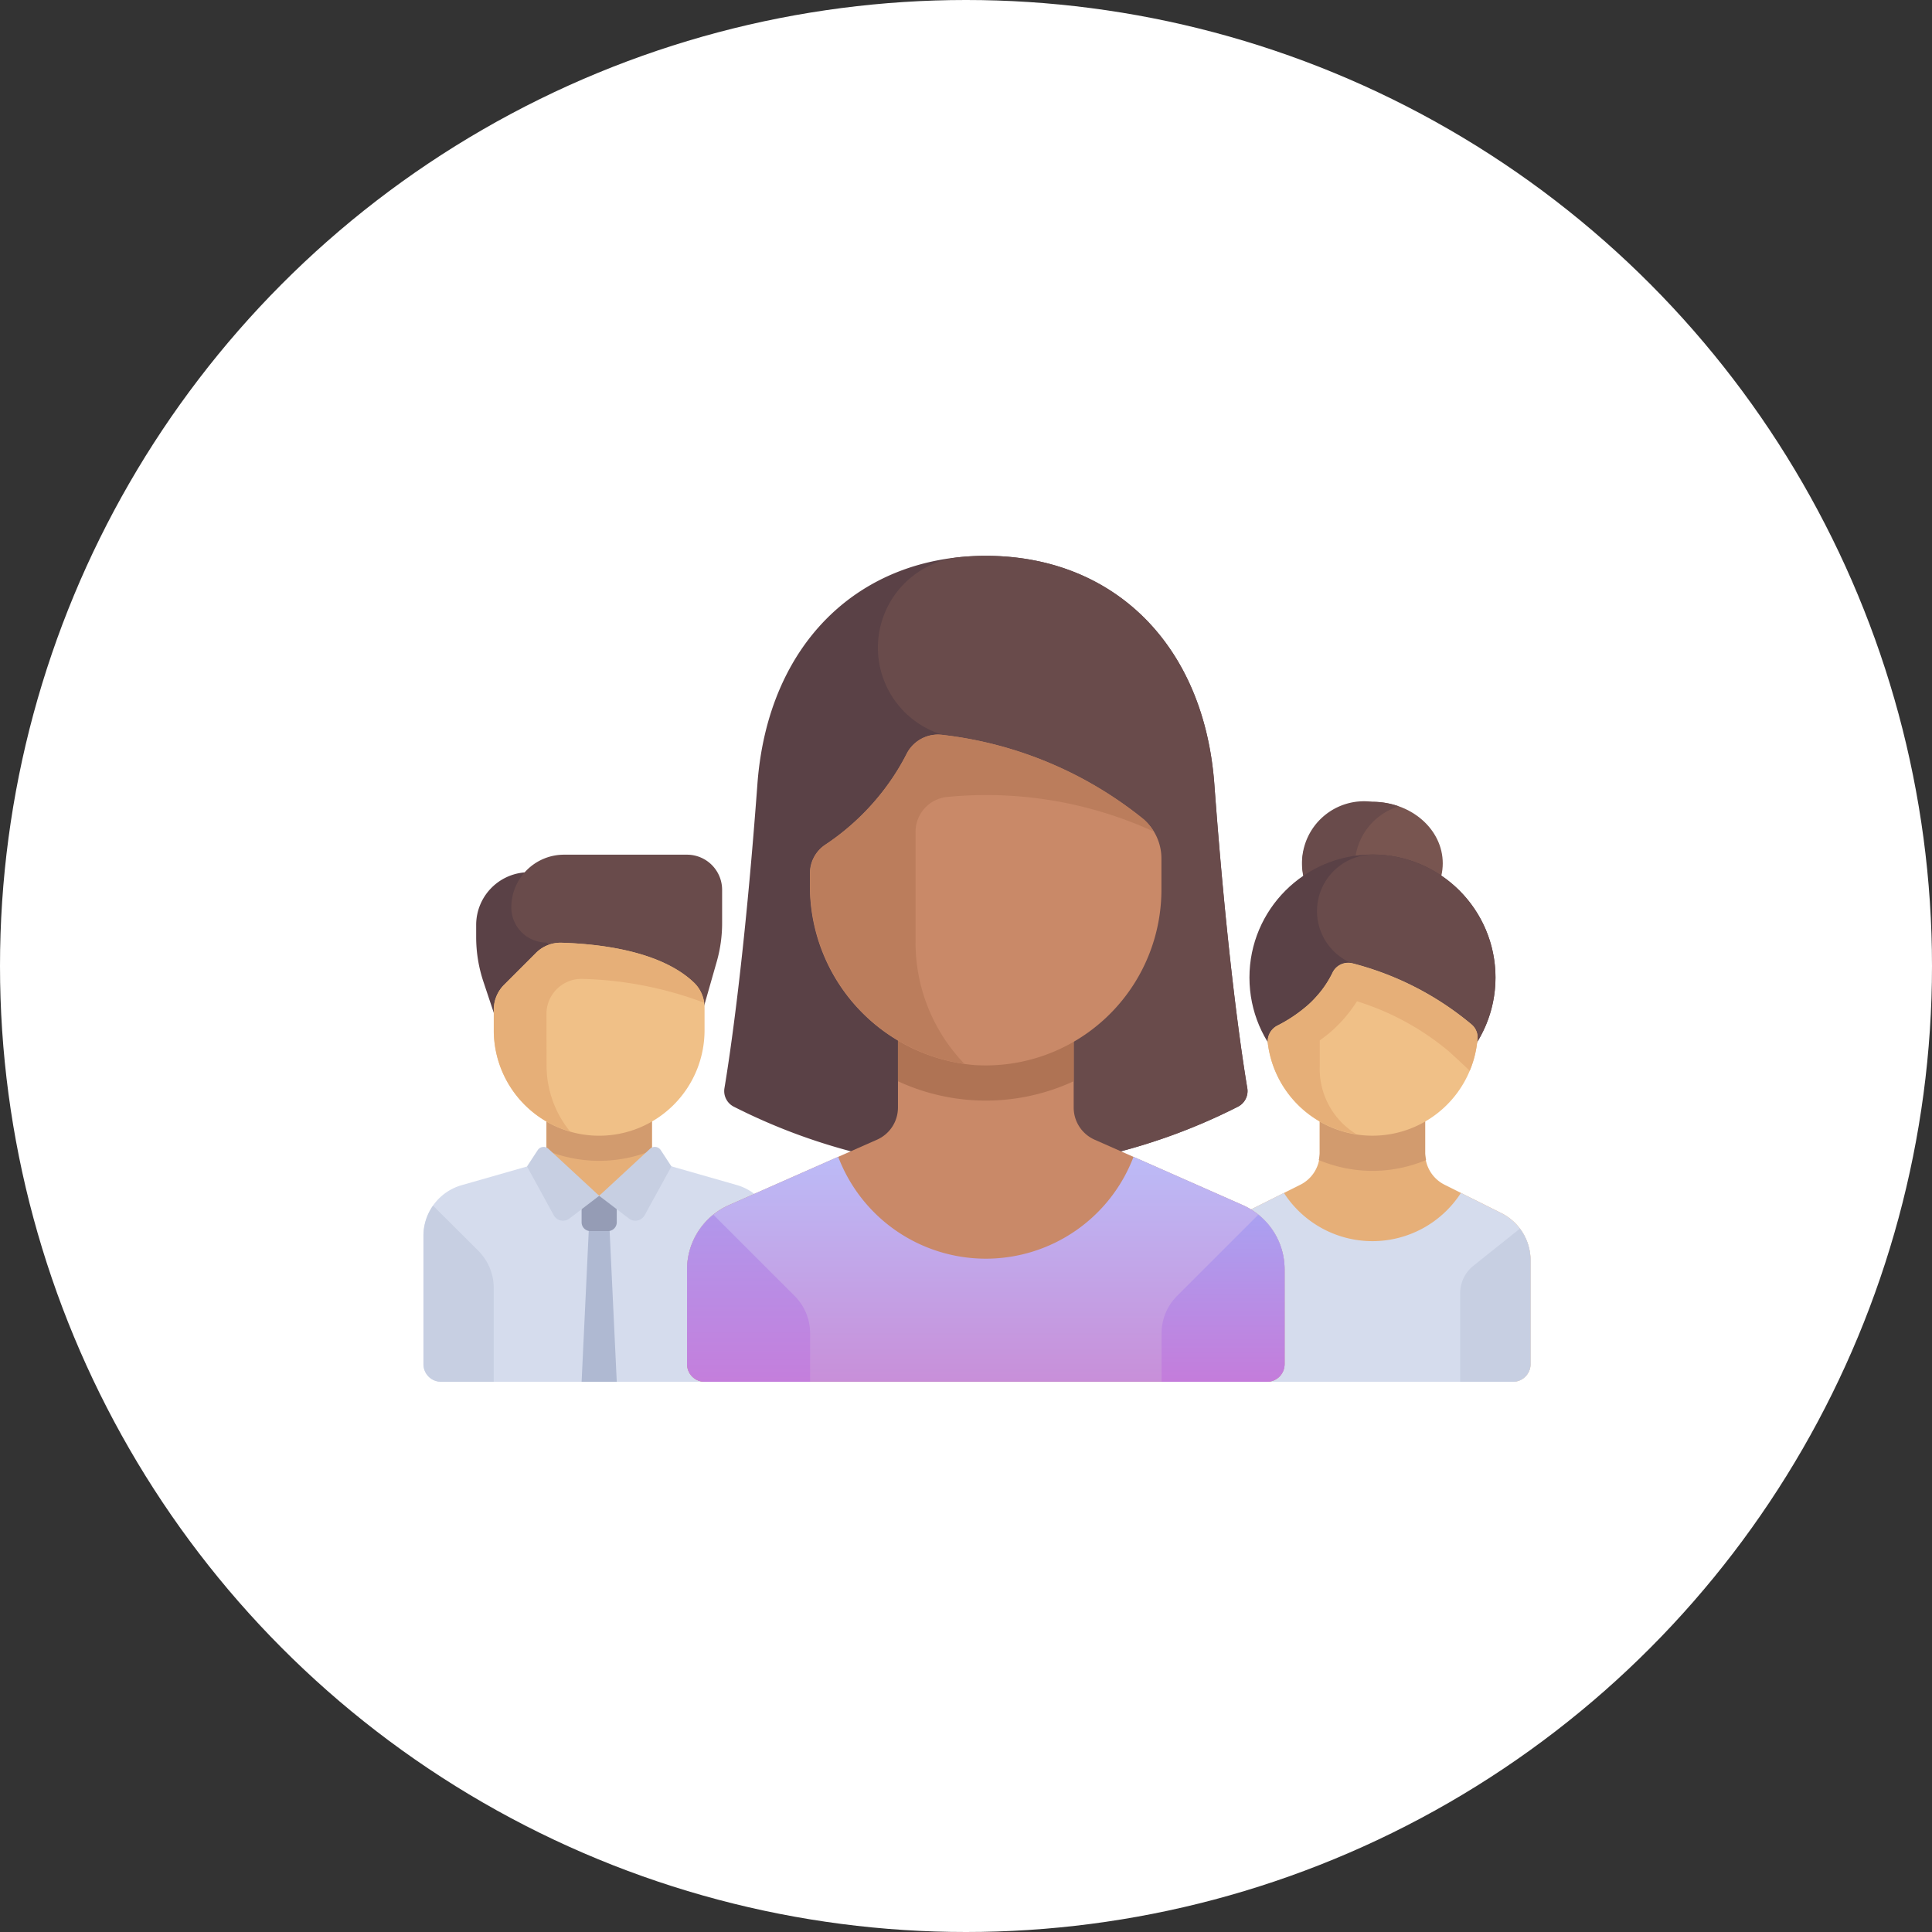
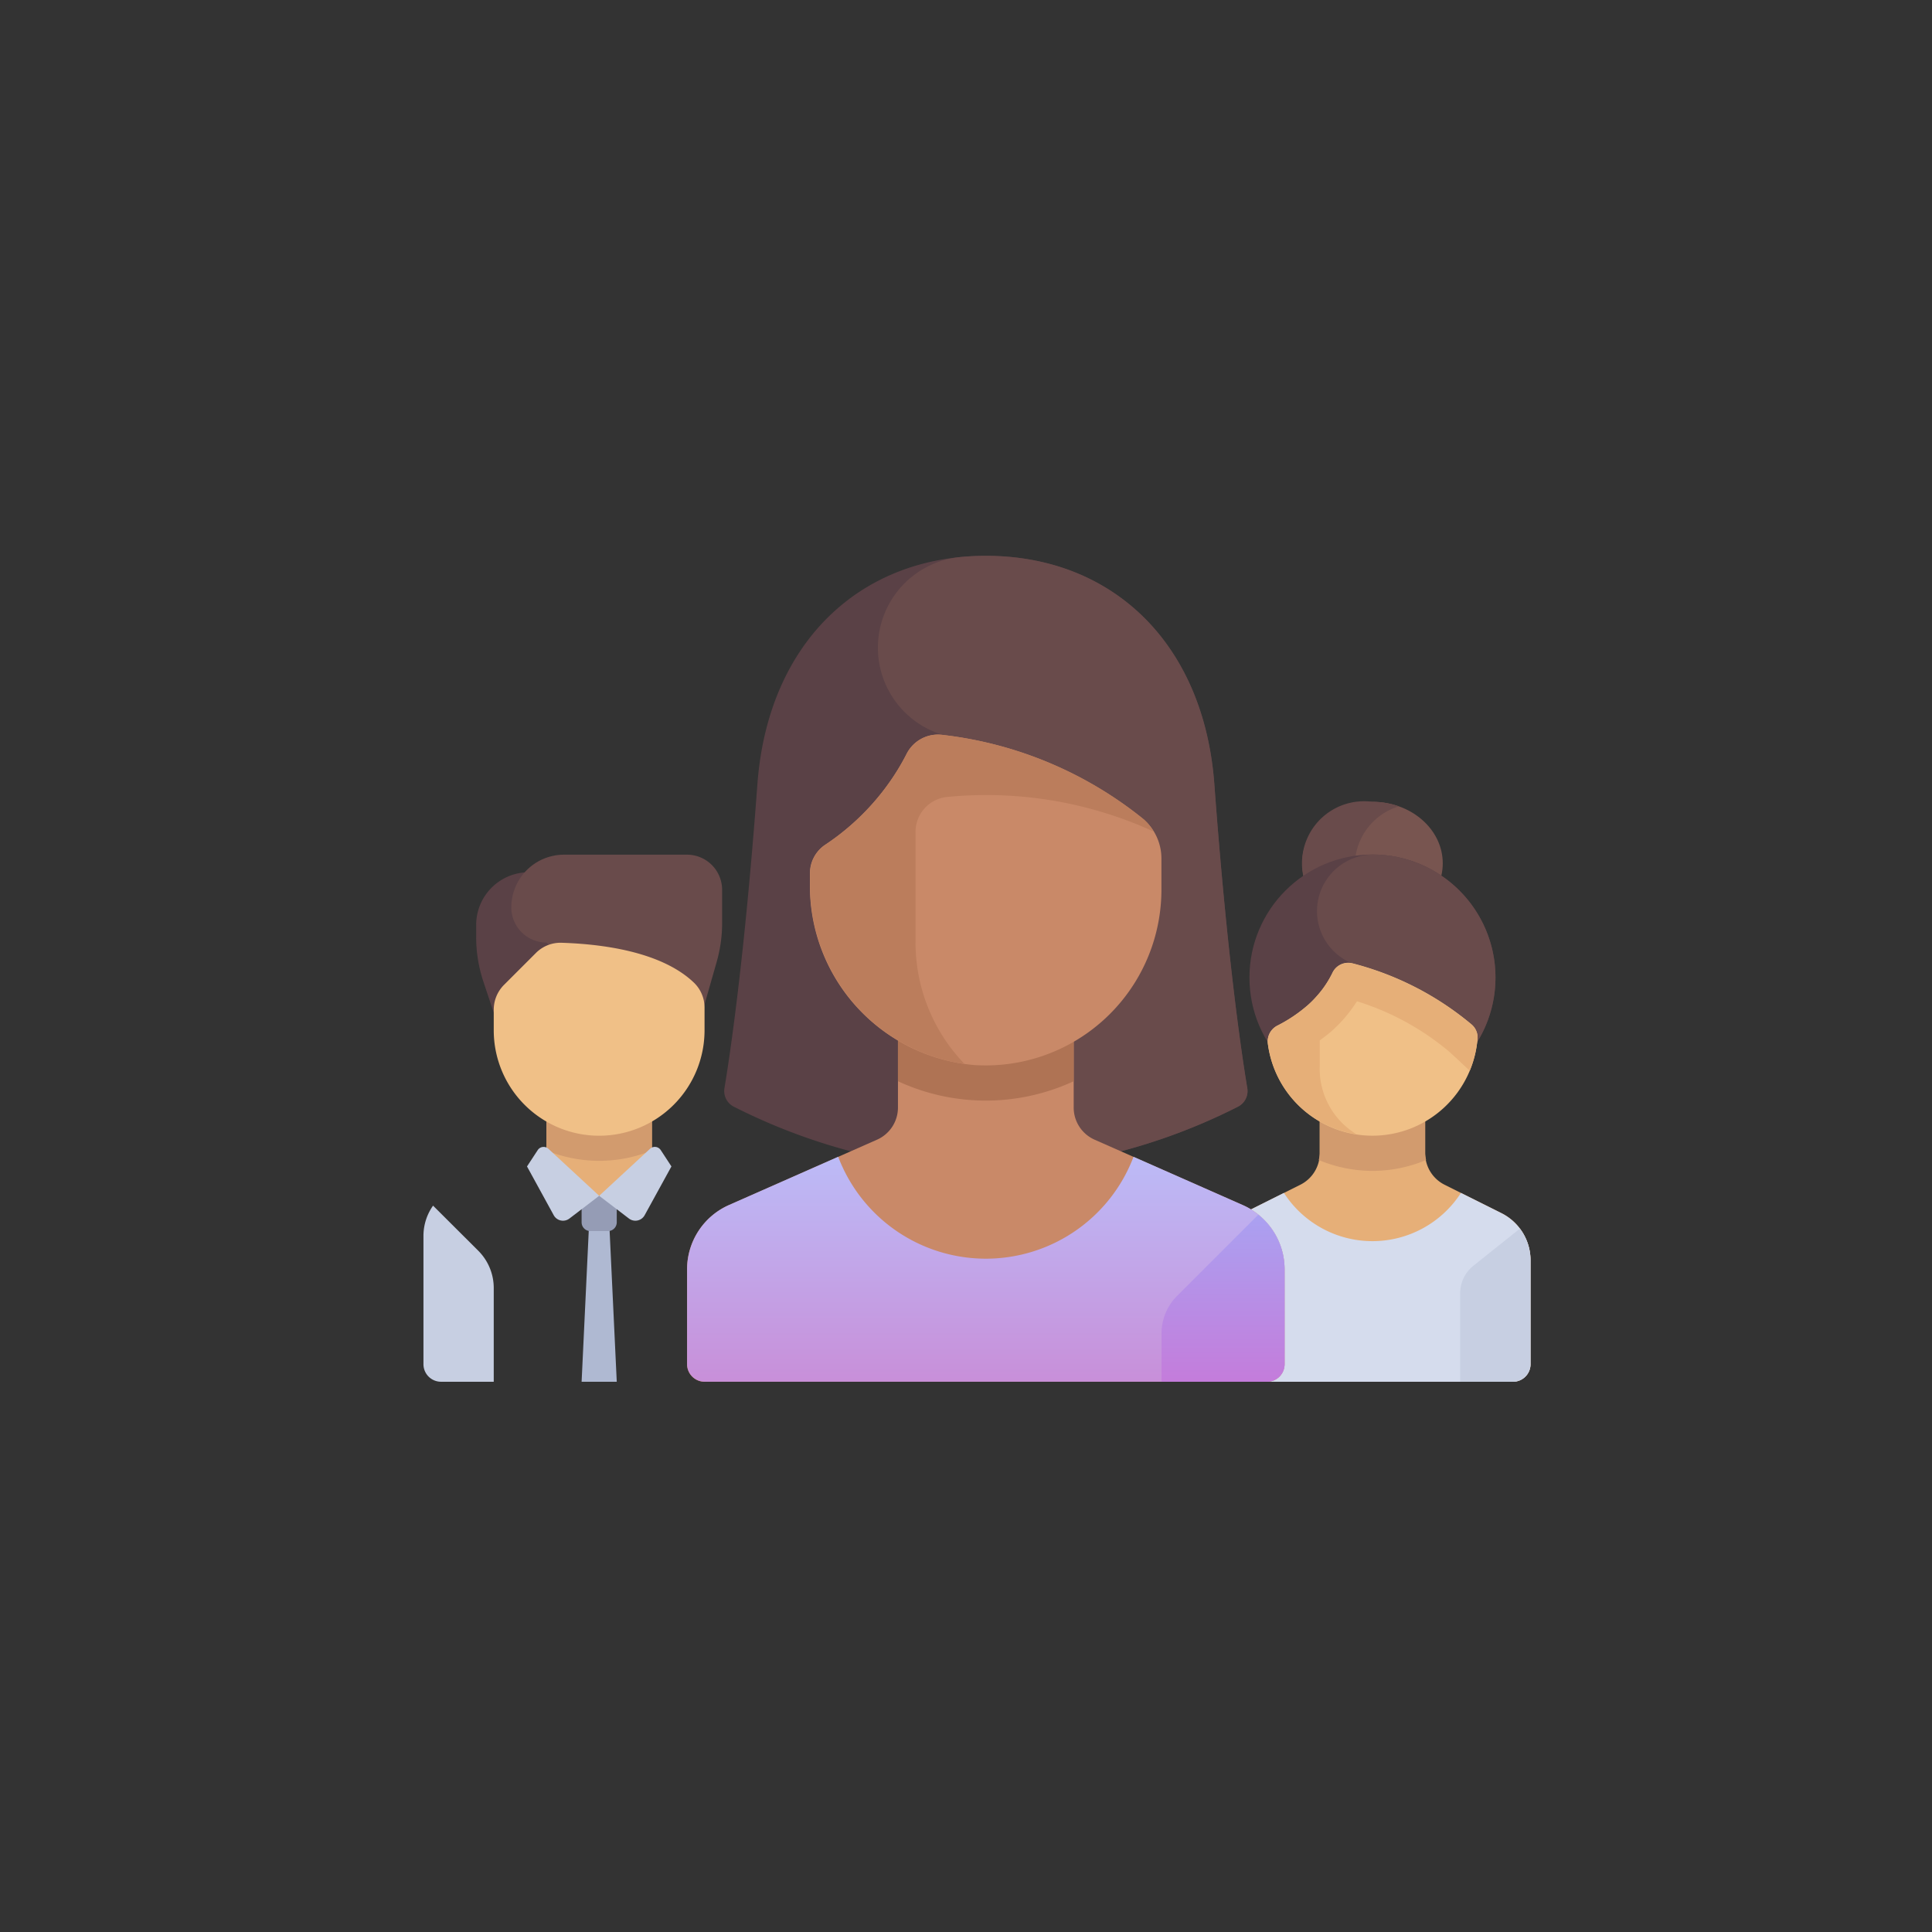
<svg xmlns="http://www.w3.org/2000/svg" width="73" height="73" viewBox="0 0 73 73">
  <rect x="0" y="0" width="73" height="73" fill="#333333" stroke="none" />
  <defs>
    <linearGradient id="linear-gradient" x1="0.5" x2="0.5" y2="1" gradientUnits="objectBoundingBox">
      <stop offset="0" stop-color="#bcbbf7" />
      <stop offset="1" stop-color="#c88fd9" />
    </linearGradient>
    <linearGradient id="linear-gradient-2" x1="0.5" x2="0.5" y2="1" gradientUnits="objectBoundingBox">
      <stop offset="0" stop-color="#b197eb" />
      <stop offset="1" stop-color="#c47edc" />
    </linearGradient>
    <linearGradient id="linear-gradient-3" x1="0.5" x2="0.5" y2="1" gradientUnits="objectBoundingBox">
      <stop offset="0" stop-color="#aaa1f1" />
      <stop offset="1" stop-color="#c47cdb" />
    </linearGradient>
  </defs>
  <g id="Group_138" data-name="Group 138" transform="translate(-624 -3656)">
-     <circle id="Ellipse_16" data-name="Ellipse 16" cx="36.5" cy="36.5" r="36.5" transform="translate(624 3656)" fill="#fff" />
    <g id="team" transform="translate(640 3611.985)">
      <ellipse id="Ellipse_14" data-name="Ellipse 14" cx="2.656" cy="2.324" rx="2.656" ry="2.324" transform="translate(33.202 74.312)" fill="#785550" />
      <path id="Path_162" data-name="Path 162" d="M408.341,181.118a2.347,2.347,0,0,1,1.66-2.152,2.973,2.973,0,0,0-1-.172,2.345,2.345,0,1,0,0,4.648,2.973,2.973,0,0,0,1-.172A2.347,2.347,0,0,1,408.341,181.118Z" transform="translate(-373.148 -104.483)" fill="#694b4b" />
      <path id="Path_163" data-name="Path 163" d="M376.565,321.207l-2.149-1.074a1.328,1.328,0,0,1-.734-1.188v-1.992H369.7v1.992a1.328,1.328,0,0,1-.734,1.188l-2.149,1.074a1.992,1.992,0,0,0-1.1,1.782v3.924a.664.664,0,0,0,.664.664H377a.664.664,0,0,0,.664-.664v-3.924A1.992,1.992,0,0,0,376.565,321.207Z" transform="translate(-335.833 -231.353)" fill="#e6af78" />
      <path id="Path_164" data-name="Path 164" d="M416.064,319.609a5.248,5.248,0,0,0,2.028-.41,1.306,1.306,0,0,1-.036-.254v-1.992h-3.984v1.992a1.306,1.306,0,0,1-.036.255A5.276,5.276,0,0,0,416.064,319.609Z" transform="translate(-380.207 -231.353)" fill="#d29b6e" />
      <path id="Path_165" data-name="Path 165" d="M376.565,360.419l-1.531-.765a3.979,3.979,0,0,1-6.688,0l-1.531.766a1.992,1.992,0,0,0-1.1,1.782v3.924a.664.664,0,0,0,.664.664H377a.664.664,0,0,0,.664-.664V362.2A1.992,1.992,0,0,0,376.565,360.419Z" transform="translate(-335.833 -270.565)" fill="#d5dced" />
      <circle id="Ellipse_15" data-name="Ellipse 15" cx="4.648" cy="4.648" r="4.648" transform="translate(31.21 76.303)" fill="#5a4146" />
      <path id="Path_166" data-name="Path 166" d="M419.806,207.178a4.659,4.659,0,0,0-3.573-3.89,4.782,4.782,0,0,0-1-.114,2.137,2.137,0,0,0-.969,4.036,1.74,1.74,0,0,0,.176.076l2.313,4.188s.616.042,1.238.061A4.639,4.639,0,0,0,419.806,207.178Z" transform="translate(-379.344 -126.871)" fill="#694b4b" />
      <path id="Path_167" data-name="Path 167" d="M394.385,259.8h0a3.985,3.985,0,0,1-3.951-3.468.67.67,0,0,1,.355-.69,5.544,5.544,0,0,0,1.175-.794,3.836,3.836,0,0,0,.908-1.2.657.657,0,0,1,.749-.364,11.439,11.439,0,0,1,4.507,2.309.642.642,0,0,1,.228.534A3.985,3.985,0,0,1,394.385,259.8Z" transform="translate(-358.528 -172.873)" fill="#f0c087" />
      <path id="Path_168" data-name="Path 168" d="M398.129,255.6a11.44,11.44,0,0,0-4.507-2.309.657.657,0,0,0-.749.364,3.8,3.8,0,0,1-.607.886v0a3.559,3.559,0,0,1-.3.308,5.541,5.541,0,0,1-1.175.794.67.67,0,0,0-.355.69,3.979,3.979,0,0,0,3.347,3.412,2.889,2.889,0,0,1-1.388-2.6V256.2c.151-.111.3-.222.455-.359a5.29,5.29,0,0,0,.95-1.12,10.028,10.028,0,0,1,3.461,1.883c.126.11.438.4.8.741a3.955,3.955,0,0,0,.295-1.211A.642.642,0,0,0,398.129,255.6Z" transform="translate(-358.528 -172.873)" fill="#e6af78" />
      <path id="Path_169" data-name="Path 169" d="M481.743,376.18a1.987,1.987,0,0,1,.4,1.2V381.3a.664.664,0,0,1-.664.664h-1.992v-3.346a1.328,1.328,0,0,1,.5-1.037Z" transform="translate(-440.314 -285.741)" fill="#c7cfe2" />
      <path id="Path_170" data-name="Path 170" d="M24.381,213.294v.466a5.314,5.314,0,0,0,.273,1.68l1.055,3.166H27.7v-7.3H26.373A1.992,1.992,0,0,0,24.381,213.294Z" transform="translate(-22.389 -134.334)" fill="#5a4146" />
      <path id="Path_171" data-name="Path 171" d="M48.4,207.211l-1.124,3.933L41.963,206.5a1.328,1.328,0,0,1-1.328-1.328h0a1.992,1.992,0,0,1,1.992-1.992h4.648A1.328,1.328,0,0,1,48.6,204.5v1.248A5.311,5.311,0,0,1,48.4,207.211Z" transform="translate(-37.315 -126.871)" fill="#694b4b" />
      <rect id="Rectangle_16" data-name="Rectangle 16" width="3.984" height="2.939" transform="translate(4.648 86.264)" fill="#e6af78" />
      <path id="Path_172" data-name="Path 172" d="M56.889,326.3a5.268,5.268,0,0,0,3.984,0v-1.22H56.889Z" transform="translate(-52.241 -238.815)" fill="#d29b6e" />
-       <path id="Path_173" data-name="Path 173" d="M11.836,345.71l-3.2-.915L6.64,346.117,4.648,344.8l-3.2.915A1.992,1.992,0,0,0,0,347.626v4.855a.664.664,0,0,0,.664.664H12.617a.664.664,0,0,0,.664-.664v-4.855A1.992,1.992,0,0,0,11.836,345.71Z" transform="translate(0 -256.92)" fill="#d5dced" />
      <path id="Path_174" data-name="Path 174" d="M74.471,368.07H73.143l.332-7.021h.664Z" transform="translate(-67.167 -271.846)" fill="#afb9d2" />
      <path id="Path_175" data-name="Path 175" d="M36.492,251.206h0a3.984,3.984,0,0,1-3.984-3.984v-.778a1.328,1.328,0,0,1,.389-.939l1.2-1.2a1.312,1.312,0,0,1,.964-.39c2.123.067,4,.522,5.029,1.525a1.311,1.311,0,0,1,.383.94v.846A3.984,3.984,0,0,1,36.492,251.206Z" transform="translate(-29.852 -164.278)" fill="#f0c087" />
-       <path id="Path_176" data-name="Path 176" d="M34.5,246.607a1.325,1.325,0,0,1,1.408-1.326,14.012,14.012,0,0,1,4.55.9,1.284,1.284,0,0,0-.364-.744c-1.027-1-2.906-1.458-5.029-1.525h0a1.313,1.313,0,0,0-.964.39l-1.2,1.2a1.328,1.328,0,0,0-.389.939v.778a3.983,3.983,0,0,0,2.88,3.826,3.951,3.951,0,0,1-.888-2.5Z" transform="translate(-29.852 -164.277)" fill="#e6af78" />
      <path id="Path_177" data-name="Path 177" d="M2.656,368.614a1.992,1.992,0,0,0-.583-1.409L.363,365.5A1.984,1.984,0,0,0,0,366.635v4.855a.664.664,0,0,0,.664.664H2.656Z" transform="translate(0 -275.93)" fill="#c7cfe2" />
      <path id="Path_178" data-name="Path 178" d="M74.139,362.377h-.664a.332.332,0,0,1-.332-.332v-1h1.328v1A.332.332,0,0,1,74.139,362.377Z" transform="translate(-67.167 -271.846)" fill="#959cb5" />
      <g id="Group_74" data-name="Group 74" transform="translate(3.914 87.348)">
        <path id="Path_179" data-name="Path 179" d="M50.627,340.191l-1.126.86a.4.4,0,0,1-.591-.125l-1.01-1.844.406-.62a.266.266,0,0,1,.4-.049Z" transform="translate(-47.901 -338.341)" fill="#c7cfe2" />
        <path id="Path_180" data-name="Path 180" d="M81.27,340.191l1.126.86a.4.4,0,0,0,.591-.125L84,339.081l-.406-.62a.266.266,0,0,0-.4-.049Z" transform="translate(-78.544 -338.341)" fill="#c7cfe2" />
      </g>
      <path id="Path_181" data-name="Path 181" d="M148.944,88.256a22.462,22.462,0,0,0,9.522-2.424.662.662,0,0,0,.356-.7c-.206-1.231-.761-4.919-1.245-11.483-.394-5.339-3.865-8.632-8.632-8.632s-8.238,3.293-8.632,8.632c-.485,6.563-1.039,10.251-1.245,11.483a.662.662,0,0,0,.356.7A22.464,22.464,0,0,0,148.944,88.256Z" transform="translate(-127.695)" fill="#5a4146" />
      <path id="Path_182" data-name="Path 182" d="M223.7,85.833a.662.662,0,0,0,.356-.7c-.206-1.231-.761-4.919-1.245-11.483-.394-5.339-3.865-8.632-8.632-8.632q-.5,0-.983.048a3.439,3.439,0,0,0-.7,6.7l.088.025,1.327,16.461,0,0A22.3,22.3,0,0,0,223.7,85.833Z" transform="translate(-192.926 -0.001)" fill="#694b4b" />
      <path id="Path_183" data-name="Path 183" d="M121.905,297.061v-3.582a2.656,2.656,0,0,1,1.583-2.43l5.594-2.471a1.328,1.328,0,0,0,.792-1.215v-2.92h6.64v2.92a1.328,1.328,0,0,0,.791,1.215l5.594,2.471a2.656,2.656,0,0,1,1.583,2.43v3.582a.664.664,0,0,1-.664.664H122.569A.664.664,0,0,1,121.905,297.061Z" transform="translate(-111.945 -201.5)" fill="#c98968" />
      <path id="Path_184" data-name="Path 184" d="M142.9,344.8l-4.126-1.822a5.968,5.968,0,0,1-11.159,0l-4.126,1.822a2.656,2.656,0,0,0-1.583,2.43v3.582a.664.664,0,0,0,.664.664h21.249a.664.664,0,0,0,.664-.664v-3.582A2.656,2.656,0,0,0,142.9,344.8Z" transform="translate(-111.944 -255.254)" fill="url(#linear-gradient)" />
      <path id="Path_185" data-name="Path 185" d="M219.429,286.369a7.9,7.9,0,0,0,6.64,0v-1.925h-6.64v1.925Z" transform="translate(-201.5 -201.5)" fill="#af7354" />
      <path id="Path_186" data-name="Path 186" d="M191.4,150.926a14.748,14.748,0,0,0-7.566-3.188,1.328,1.328,0,0,0-1.394.71,9.076,9.076,0,0,1-3.1,3.451,1.3,1.3,0,0,0-.554,1.078v.377a6.791,6.791,0,0,0,6.2,6.853,6.641,6.641,0,0,0,7.082-6.626v-1.165A1.97,1.97,0,0,0,191.4,150.926Z" transform="translate(-164.184 -75.95)" fill="#c98968" />
      <path id="Path_187" data-name="Path 187" d="M191.775,151.384a1.905,1.905,0,0,0-.372-.458,14.748,14.748,0,0,0-7.566-3.188,1.328,1.328,0,0,0-1.394.71,7.7,7.7,0,0,1-.4.707,9.384,9.384,0,0,1-2.685,2.737,1.314,1.314,0,0,0-.565,1.085v.377a6.807,6.807,0,0,0,5.835,6.811,6.613,6.613,0,0,1-1.851-4.592V151.4a1.325,1.325,0,0,1,1.193-1.322A15.2,15.2,0,0,1,191.775,151.384Z" transform="translate(-164.184 -75.95)" fill="#bb7d5c" />
      <g id="Group_75" data-name="Group 75" transform="translate(9.96 89.913)">
-         <path id="Path_188" data-name="Path 188" d="M122.9,369.742a2.652,2.652,0,0,0-.993,2.065v3.582a.664.664,0,0,0,.664.664h3.984v-1.831a1.992,1.992,0,0,0-.583-1.409Z" transform="translate(-121.905 -369.742)" fill="url(#linear-gradient-2)" />
        <path id="Path_189" data-name="Path 189" d="M344.988,369.742a2.652,2.652,0,0,1,.993,2.065v3.582a.664.664,0,0,1-.664.664h-3.984v-1.831a1.992,1.992,0,0,1,.583-1.409Z" transform="translate(-323.404 -369.742)" fill="url(#linear-gradient-3)" />
      </g>
    </g>
  </g>
</svg>